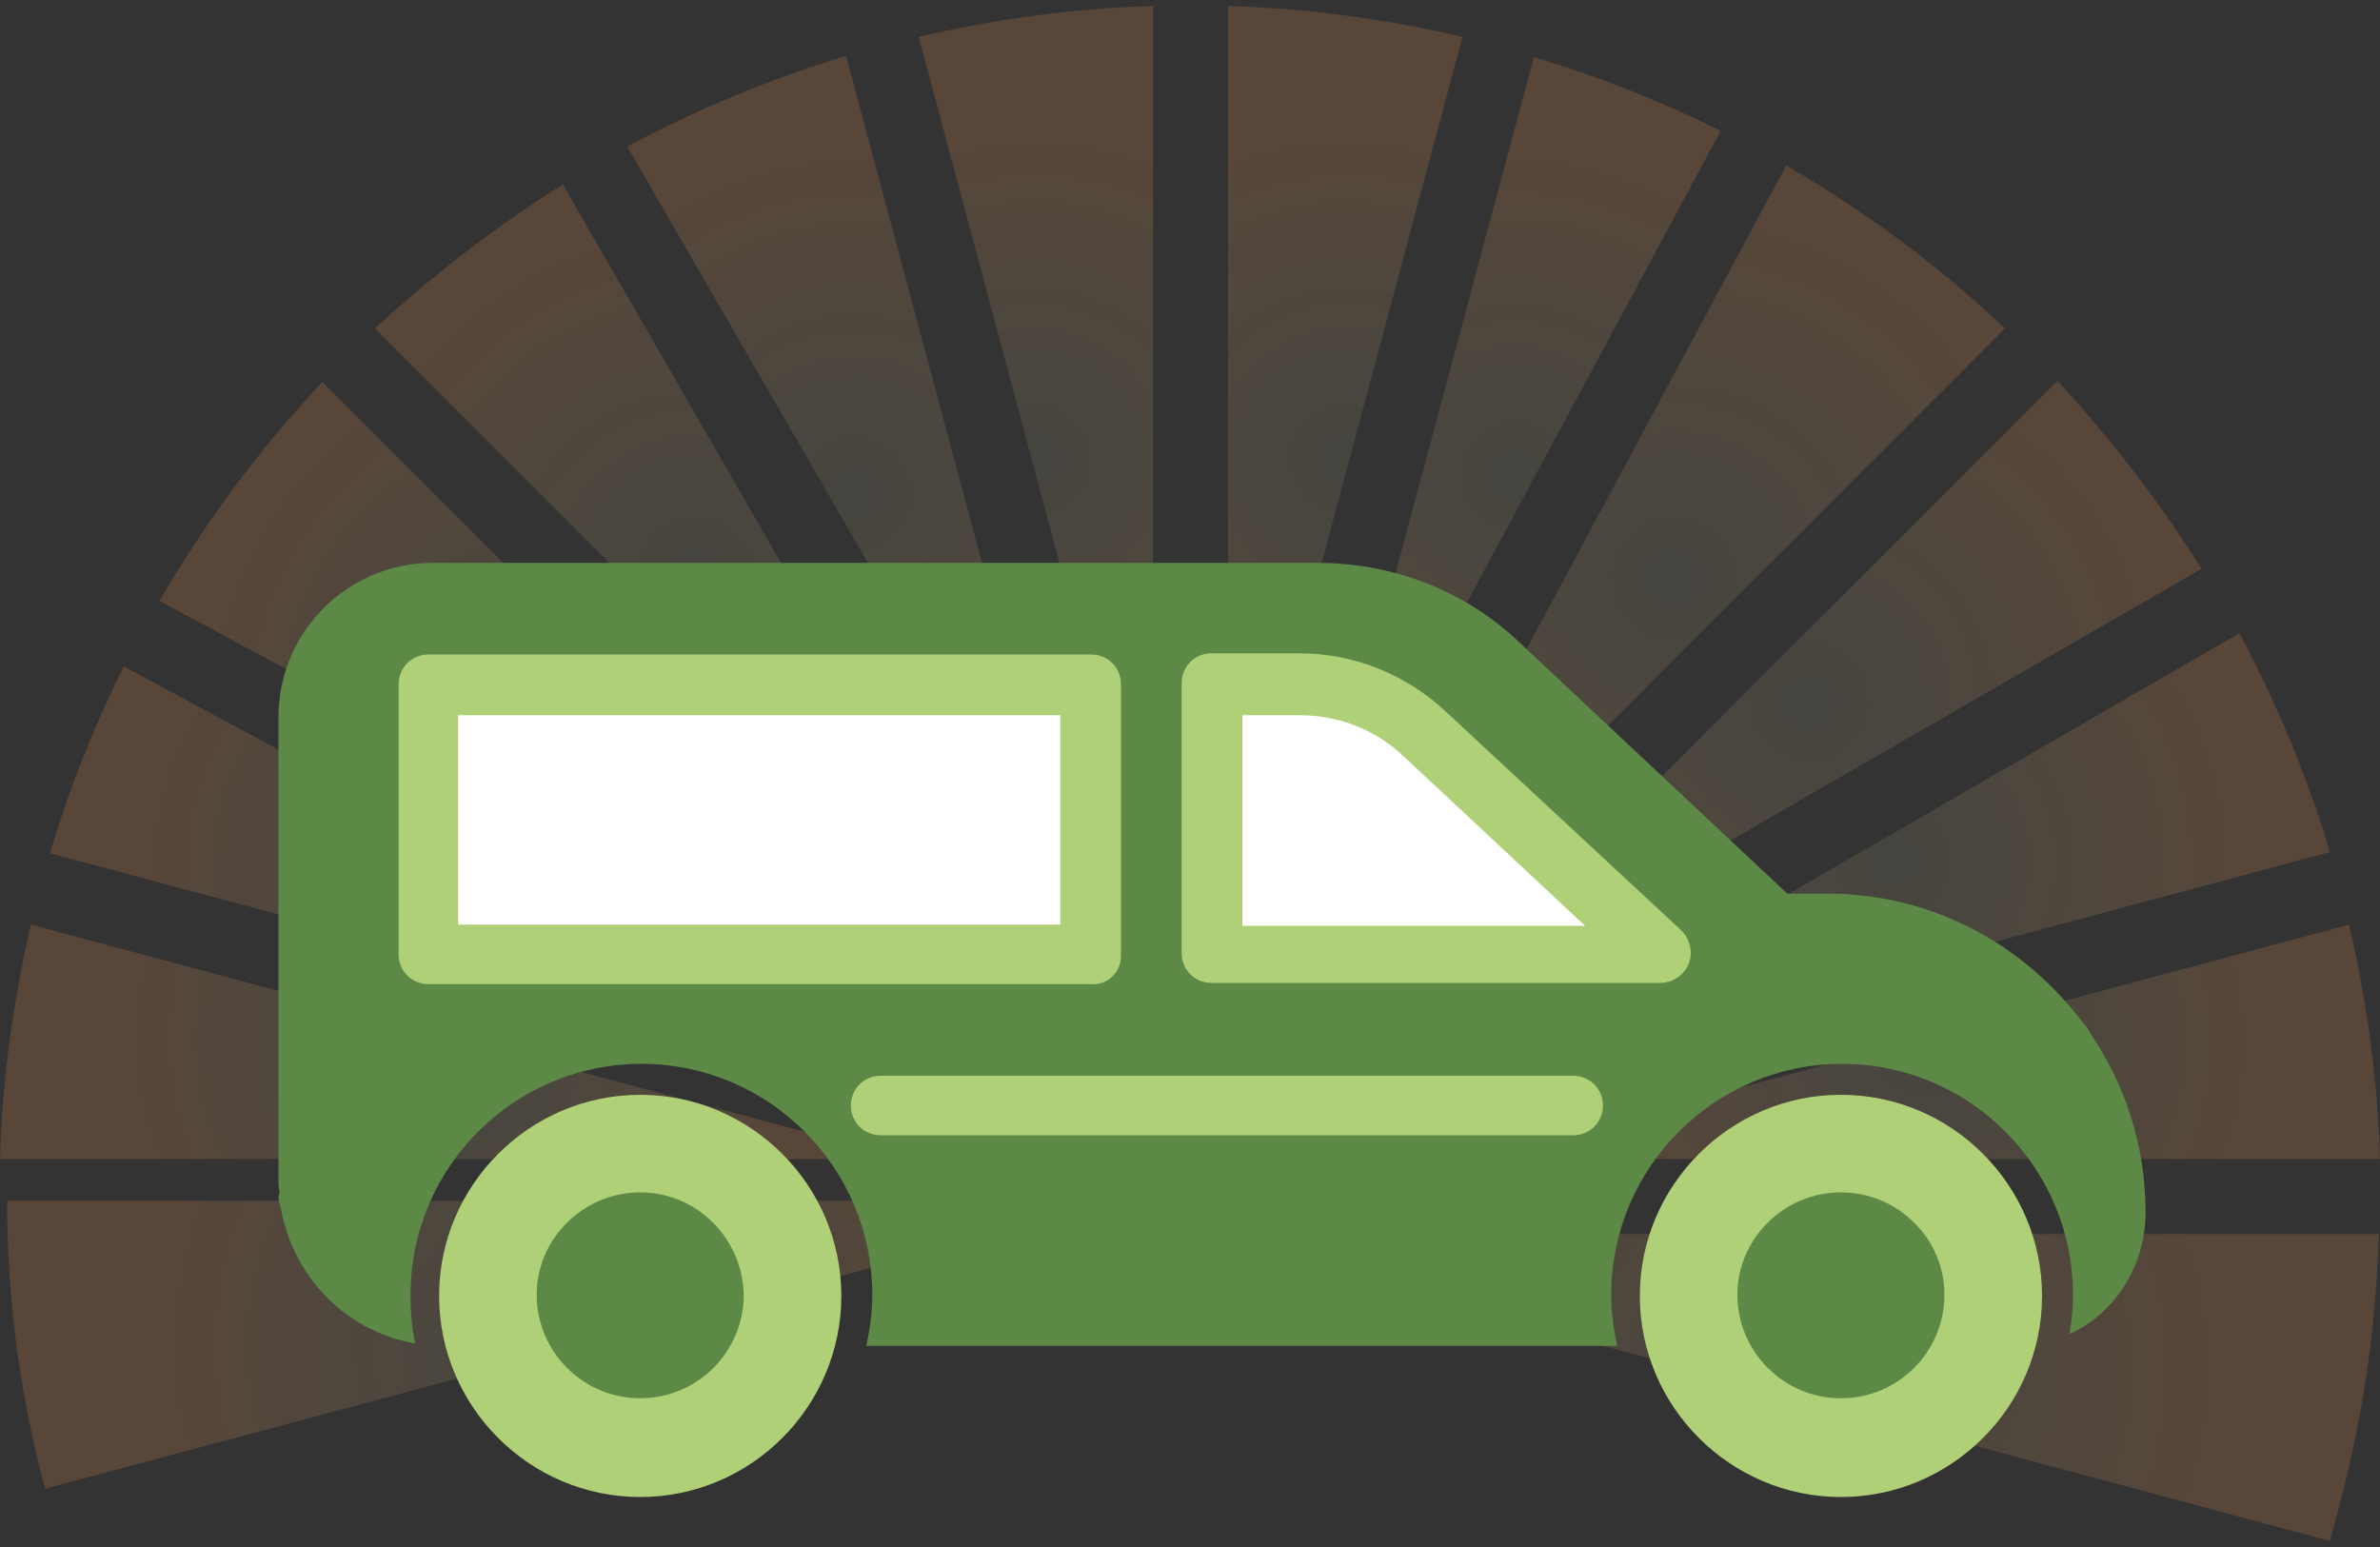
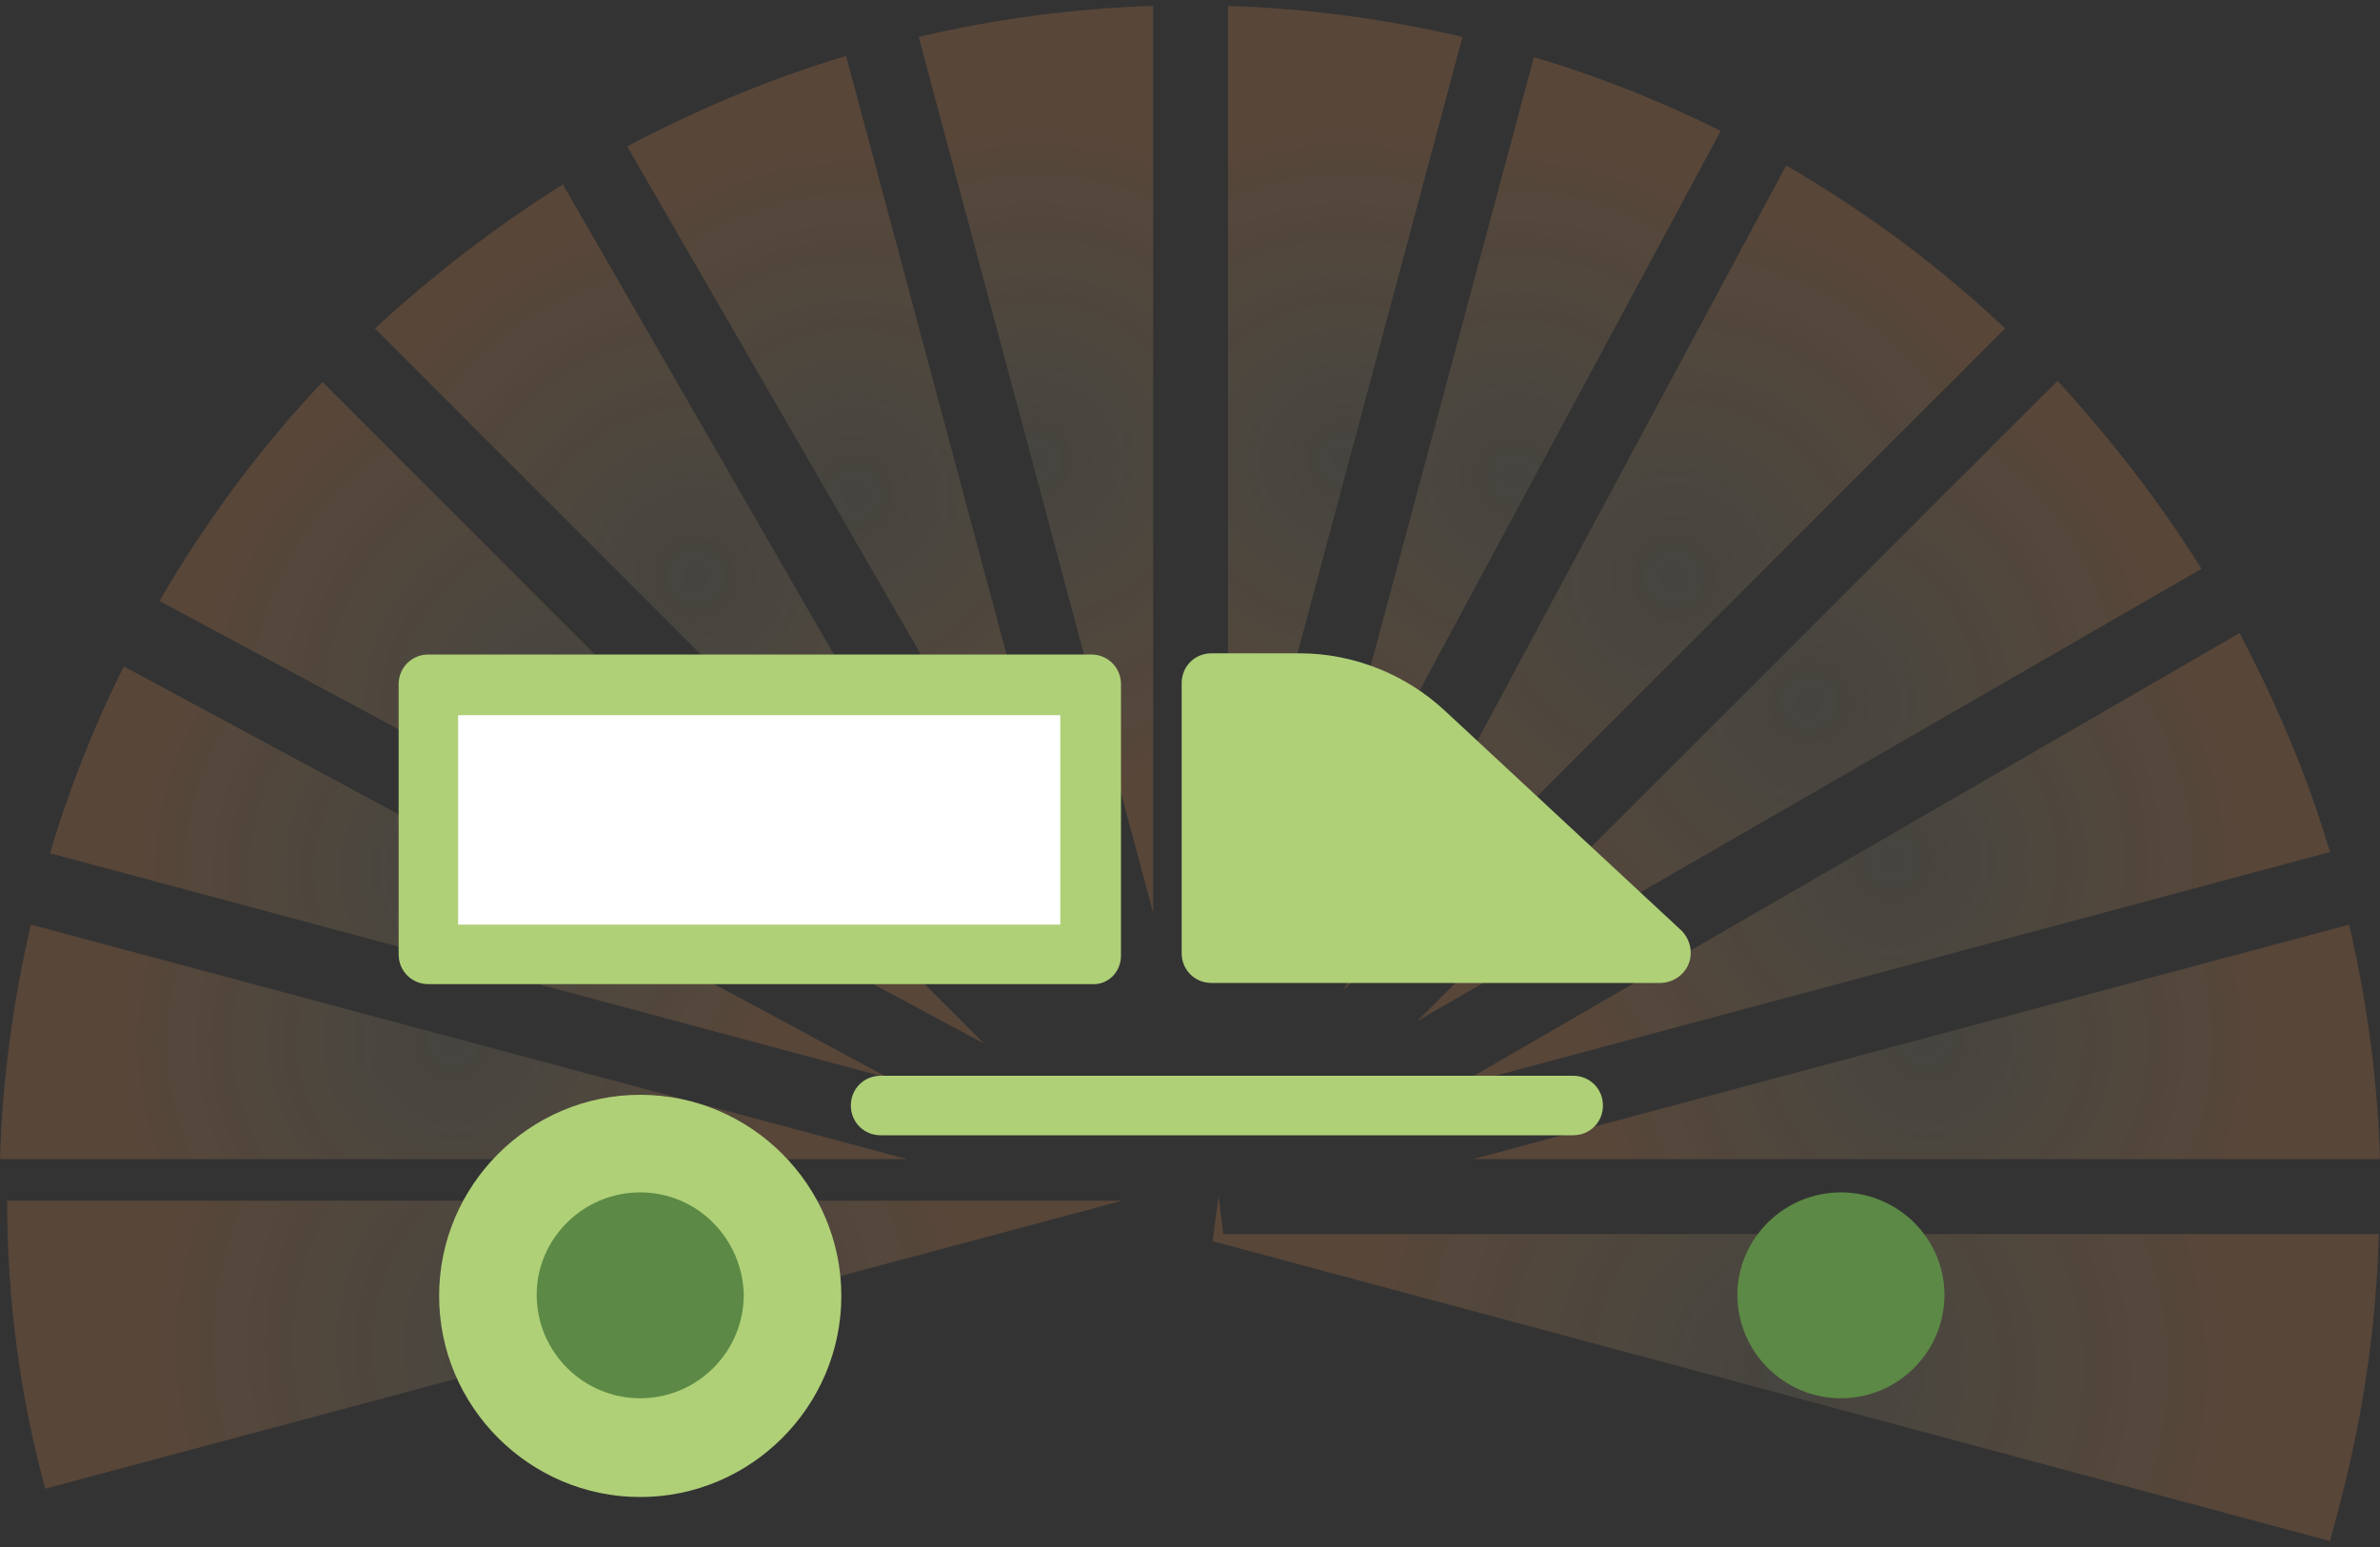
<svg xmlns="http://www.w3.org/2000/svg" version="1.1" x="0px" y="0px" viewBox="0 0 200 130" style="enable-background:new 0 0 200 130;" xml:space="preserve">
  <rect x="0" y="0" width="200" height="130" fill="#333333" stroke="none" />
  <style type="text/css">
	.st0{opacity:2.000000e-02;fill:#162068;}
	.st1{fill:none;stroke:#55548A;stroke-miterlimit:10;}
	.st2{opacity:0.1;fill:#162068;}
	.st3{fill:#5C8945;}
	.st4{fill:#AFD077;}
	.st5{fill:#E99050;}
	.st6{fill:#ECDCA4;}
	.st7{fill:#20222C;}
	.st8{fill:#344254;}
	.st9{fill:#FFFFFF;stroke:#1C1C1C;stroke-width:0.75;stroke-miterlimit:10;}
	.st10{fill:#F9F9F9;}
	.st11{fill:#FFFFFF;}
	.st12{opacity:0.2;fill:url(#SVGID_00000173133443492884766720000013425488443832309423_);}
	.st13{opacity:0.2;fill:url(#SVGID_00000173875360383161333370000003179800792467778963_);}
	.st14{opacity:0.2;fill:url(#SVGID_00000090267957608996199920000013276937286366107270_);}
	.st15{opacity:0.2;fill:url(#SVGID_00000094615186200683597440000003520006988058111395_);}
	.st16{opacity:0.2;fill:url(#SVGID_00000058565073406044403880000001180440959284176570_);}
	.st17{opacity:0.2;fill:url(#SVGID_00000116954192673305134890000003111176407078826372_);}
	.st18{opacity:0.2;fill:url(#SVGID_00000092418345532939894160000015752332125292975800_);}
	.st19{opacity:0.2;fill:url(#SVGID_00000106845066464728567570000015371767952129415296_);}
	.st20{opacity:0.2;fill:url(#SVGID_00000062888203039557810980000007932204136975217299_);}
	.st21{opacity:0.2;fill:url(#SVGID_00000090999696425779819910000001846877757184956855_);}
	.st22{opacity:0.2;fill:url(#SVGID_00000152241849753411074790000005932765626667470248_);}
	.st23{opacity:0.2;fill:url(#SVGID_00000124145868837732745560000005945519005079919806_);}
	.st24{opacity:0.2;fill:url(#SVGID_00000087392147252932326600000014681761918907855035_);}
	.st25{opacity:0.2;fill:url(#SVGID_00000065068912335427475700000001475268002605660596_);}
	.st26{opacity:0.2;fill:url(#SVGID_00000120541625279097050530000000193582767756007311_);}
	.st27{opacity:0.2;fill:url(#SVGID_00000106866106409997061680000012906717981120626317_);}
	.st28{opacity:0.2;fill:url(#SVGID_00000049927318782839834150000015451926167614479265_);}
	.st29{opacity:0.2;fill:url(#SVGID_00000153704333897285344110000004981565366338996106_);}
	.st30{opacity:0.2;fill:url(#SVGID_00000063601495991320703910000008444998197493453452_);}
	.st31{opacity:0.2;fill:url(#SVGID_00000155112838534384568120000015898722836633987493_);}
	.st32{opacity:0.2;fill:url(#SVGID_00000098196811414351373500000016159705196785105315_);}
	.st33{opacity:0.2;fill:url(#SVGID_00000029013445139837412050000015976344776804418183_);}
	.st34{opacity:0.2;fill:url(#SVGID_00000105390766239841327580000002804478009341297053_);}
	.st35{opacity:0.2;fill:url(#SVGID_00000038400216050781200010000010558106526494508437_);}
	.st36{opacity:0.2;fill:url(#SVGID_00000054255154593386261700000003304949273708290205_);}
	.st37{opacity:0.2;fill:url(#SVGID_00000107551100271152827090000016083460420952950411_);}
	.st38{opacity:0.2;fill:url(#SVGID_00000073697388158789030810000005233856084235767455_);}
	.st39{opacity:0.2;fill:url(#SVGID_00000169553115799441102960000005372320283355495611_);}
	.st40{opacity:0.2;fill:url(#SVGID_00000127732565846233497280000013838295530978285463_);}
	.st41{opacity:0.2;fill:url(#SVGID_00000173847666552956131550000004672143153578488234_);}
	.st42{opacity:0.2;fill:url(#SVGID_00000043424023116032698200000001674657350512492955_);}
	.st43{opacity:0.2;fill:url(#SVGID_00000088813904172455659430000007457271409516963730_);}
	.st44{opacity:0.2;fill:url(#SVGID_00000066479965347288174040000007403537901210259362_);}
	.st45{opacity:0.2;fill:url(#SVGID_00000168088916192602035100000017817838695145702276_);}
	.st46{opacity:0.2;fill:url(#SVGID_00000138572404567278869660000016445863108518827168_);}
	.st47{opacity:0.2;fill:url(#SVGID_00000102518695549448018350000010281532868075204241_);}
	.st48{opacity:0.2;fill:url(#SVGID_00000062911196192962651090000016981226413364078227_);}
	.st49{opacity:0.2;fill:url(#SVGID_00000125592054525424946010000004097137882914347425_);}
	.st50{opacity:0.2;fill:url(#SVGID_00000113343695973701561040000000549333877319626424_);}
	.st51{opacity:0.2;fill:url(#SVGID_00000034794017097321914660000008805674718081704872_);}
	.st52{opacity:0.2;fill:url(#SVGID_00000061454621599827807480000007285199231881037725_);}
	.st53{opacity:0.2;fill:url(#SVGID_00000047776628107266892020000007845897949377562780_);}
	.st54{opacity:0.2;fill:url(#SVGID_00000008833585153984717330000000298651280318742705_);}
	.st55{opacity:0.2;fill:url(#SVGID_00000005242359751533713860000006598148868617131182_);}
	.st56{opacity:0.2;fill:url(#SVGID_00000031199817795222514080000015302779776825657504_);}
	.st57{opacity:0.2;fill:url(#SVGID_00000149345966909526884200000010442310466521444259_);}
	.st58{opacity:0.2;fill:url(#SVGID_00000014616151871298809090000017079872403082901685_);}
	.st59{opacity:0.2;fill:url(#SVGID_00000055680222865949806080000013645193958823467409_);}
	.st60{opacity:0.2;fill:url(#SVGID_00000067199471113932578640000005059991790249412024_);}
	.st61{opacity:0.2;fill:url(#SVGID_00000183244492851245344580000008953576759566098090_);}
	.st62{opacity:0.2;fill:url(#SVGID_00000103983127945798755420000004105515291561902222_);}
	.st63{opacity:0.2;fill:url(#SVGID_00000145759803572570763490000005039956747611878840_);}
	.st64{opacity:0.2;fill:url(#SVGID_00000109726030332991831690000007410091800635494530_);}
	.st65{opacity:0.2;fill:url(#SVGID_00000119088129126487176500000013051813598283627660_);}
	.st66{opacity:0.2;fill:url(#SVGID_00000170260685713610076240000006241006450823423901_);}
	.st67{opacity:0.2;fill:url(#SVGID_00000086652169998256866140000002728502331751532970_);}
	.st68{opacity:0.6;}
	.st69{opacity:0.2;fill:url(#SVGID_00000152944938325314151350000004339784735232203191_);}
	.st70{opacity:0.2;fill:url(#SVGID_00000085929110403816890650000008203385436225309878_);}
	.st71{opacity:0.2;fill:url(#SVGID_00000150067770780753921750000003157265164751420848_);}
	.st72{opacity:0.2;fill:url(#SVGID_00000164481860815998078280000004505503390813459899_);}
	.st73{opacity:0.2;fill:url(#SVGID_00000042004120828830584990000016079891633489231027_);}
	.st74{opacity:0.2;fill:url(#SVGID_00000081611285650521711300000000135890202903011237_);}
	.st75{opacity:0.2;fill:url(#SVGID_00000084521674829197770570000008356870155132366474_);}
	.st76{opacity:0.2;fill:url(#SVGID_00000041281485728276711630000016745071429737936263_);}
	.st77{opacity:0.2;fill:url(#SVGID_00000152252650571862135430000014022526452259980435_);}
	.st78{opacity:0.2;fill:url(#SVGID_00000106847288930291929730000014934463111388007081_);}
	.st79{opacity:0.2;fill:url(#SVGID_00000021814449381712469000000010370476280796132271_);}
	.st80{opacity:0.2;fill:url(#SVGID_00000026851936629272671950000012978937994608898743_);}
	.st81{opacity:0.2;fill:url(#SVGID_00000102506817173874719440000009131529156964653443_);}
	.st82{opacity:0.2;fill:url(#SVGID_00000108310720574922279040000008462981380874193574_);}
	.st83{fill:#F2F3F4;}
	.st84{fill:#6B4847;}
	.st85{fill:#E6EAED;}
	.st86{opacity:0.1;fill:url(#SVGID_00000062907794607655404280000018240287981069179563_);}
	.st87{opacity:0.1;fill:url(#SVGID_00000033328348888105609510000016582189875558659727_);}
	.st88{opacity:0.1;fill:url(#SVGID_00000124846180155271018530000006259867722321897364_);}
	.st89{opacity:0.1;fill:url(#SVGID_00000035531682684025941820000002962981545846507158_);}
	.st90{opacity:0.1;fill:url(#SVGID_00000065775259538442763000000005989976675381638320_);}
	.st91{opacity:0.1;fill:url(#SVGID_00000091720063720208594380000017996965427450989749_);}
	.st92{opacity:0.1;fill:url(#SVGID_00000050660757485156214780000013976700056863855524_);}
	.st93{opacity:0.1;fill:url(#SVGID_00000124161908435173429050000002139956782753770629_);}
	.st94{opacity:0.1;fill:url(#SVGID_00000039829275880974269620000018339397728010753169_);}
	.st95{fill:#D9EDA9;}
	.st96{opacity:0.2;fill:url(#SVGID_00000080893224319103036010000013464626812807958929_);}
	.st97{opacity:0.2;fill:url(#SVGID_00000005965301114275796740000008582028912525757111_);}
	.st98{opacity:0.2;fill:url(#SVGID_00000040548844580590677050000017666814946096318640_);}
	.st99{opacity:0.2;fill:url(#SVGID_00000109000973214945241240000008119307891043555457_);}
	.st100{opacity:0.2;fill:url(#SVGID_00000045610752390235794640000017752331121696662145_);}
	.st101{opacity:0.2;fill:url(#SVGID_00000150102116803107278840000008433610639351486106_);}
	.st102{opacity:0.2;fill:url(#SVGID_00000166671726092056394140000017898445068410119325_);}
	.st103{opacity:0.2;fill:url(#SVGID_00000085222973071724883610000006508053477880036752_);}
	.st104{opacity:0.2;fill:url(#SVGID_00000116933750065569383430000002703043750584308649_);}
	.st105{opacity:0.2;fill:url(#SVGID_00000167366927675181051700000008082874513041008256_);}
	.st106{opacity:0.2;fill:url(#SVGID_00000128484830649871000250000012418001238325855363_);}
	.st107{opacity:0.2;fill:url(#SVGID_00000000918163060709286120000006783418080652309181_);}
	.st108{opacity:0.2;fill:url(#SVGID_00000013900182171282129890000006240376301632987776_);}
	.st109{opacity:0.2;fill:url(#SVGID_00000110446503550110772140000003618598137979009206_);}
	.st110{opacity:0.2;fill:url(#SVGID_00000067955407974188377550000009397089656967809161_);}
	.st111{opacity:0.2;fill:url(#SVGID_00000120539605060666914140000010213491523734545844_);}
	.st112{opacity:0.2;fill:url(#SVGID_00000140003121812265945920000006310944322312218803_);}
	.st113{opacity:0.2;fill:url(#SVGID_00000098938914365844725990000014103521669320543910_);}
	.st114{opacity:0.2;fill:url(#SVGID_00000037652046836028514020000002705148905520256688_);}
	.st115{opacity:0.2;fill:url(#SVGID_00000132084860377842812120000003706145269860971673_);}
	.st116{opacity:0.2;fill:url(#SVGID_00000162317554967644831330000005600218991800589238_);}
	.st117{opacity:0.2;fill:url(#SVGID_00000042723581919107804500000008613348862620121732_);}
	.st118{opacity:0.2;fill:url(#SVGID_00000094602619101475847230000008680767421404019110_);}
	.st119{opacity:0.2;fill:url(#SVGID_00000133521146107311336280000016455334141333774239_);}
	.st120{opacity:0.2;fill:url(#SVGID_00000112609753482438659630000001869902483266876071_);}
	.st121{opacity:0.2;fill:url(#SVGID_00000151531125685075093000000001398734536928032140_);}
	.st122{opacity:0.2;fill:url(#SVGID_00000059998619652185242090000001688101373727443100_);}
	.st123{opacity:0.2;fill:url(#SVGID_00000120537099490348826340000007141372190938023059_);}
	.st124{opacity:0.2;fill:url(#SVGID_00000079475494577359863290000015058170237074890404_);}
	.st125{opacity:0.2;fill:url(#SVGID_00000011006967472791060220000010663575882693854354_);}
	.st126{opacity:0.2;fill:url(#SVGID_00000078731208839453347560000005006824956978004665_);}
	.st127{opacity:0.2;fill:url(#SVGID_00000098927230172717907850000002366841604251450011_);}
	.st128{opacity:0.2;fill:url(#SVGID_00000079450626054415657160000016084683814493524137_);}
	.st129{opacity:0.2;fill:url(#SVGID_00000143580879265339693560000008728381776547407244_);}
	.st130{opacity:0.2;fill:url(#SVGID_00000021833640474562494050000007670004234451998641_);}
	.st131{opacity:0.2;fill:url(#SVGID_00000029766421945128140490000010368238268542888841_);}
	.st132{opacity:0.2;fill:url(#SVGID_00000073717838271963827880000012039702731781211827_);}
	.st133{opacity:0.2;fill:url(#SVGID_00000128457952922186672660000011017656785458778289_);}
	.st134{opacity:0.2;fill:url(#SVGID_00000140737169808014968880000015614872020719295652_);}
	.st135{opacity:0.2;fill:url(#SVGID_00000136409365076919758370000001811899136592197286_);}
	.st136{opacity:0.2;fill:url(#SVGID_00000153673274513205115640000009549171209272411009_);}
	.st137{opacity:0.2;fill:url(#SVGID_00000032650795654172373330000016931664611135014312_);}
	.st138{opacity:0.2;fill:url(#SVGID_00000084506429082494070320000000734073797299966139_);}
	.st139{opacity:0.2;fill:url(#SVGID_00000136386586338851048840000004641640271780121527_);}
	.st140{opacity:0.2;fill:url(#SVGID_00000140008194986134003080000004994553255536373682_);}
	.st141{opacity:0.2;fill:url(#SVGID_00000140702502919156640070000007577909724880176286_);}
	.st142{opacity:0.2;fill:url(#SVGID_00000083788739328249948660000003087197475234634924_);}
	.st143{opacity:0.2;fill:url(#SVGID_00000105398191163942643230000015866219004017709748_);}
	.st144{opacity:0.2;fill:url(#SVGID_00000169527802236240890810000004131668317859235720_);}
	.st145{opacity:0.2;fill:url(#SVGID_00000075145701605858124520000013132621814364569278_);}
	.st146{opacity:0.2;fill:url(#SVGID_00000133529071817715635080000012339181519729987775_);}
	.st147{opacity:0.2;fill:url(#SVGID_00000013185981860522950000000013897918454404264888_);}
	.st148{opacity:0.2;fill:url(#SVGID_00000072265420028534703570000017326610843488529334_);}
	.st149{opacity:0.2;fill:url(#SVGID_00000118398198223296677020000014713674072359259029_);}
	.st150{opacity:0.2;fill:url(#SVGID_00000041976583590353993060000013456367571262920854_);}
	.st151{opacity:0.2;fill:url(#SVGID_00000119832376809475561160000014877708916646948785_);}
	.st152{opacity:0.2;fill:url(#SVGID_00000183928419658600209110000016478050096730761130_);}
	.st153{opacity:0.2;fill:url(#SVGID_00000131363613082267684600000013681044325855448231_);}
	.st154{opacity:0.2;fill:url(#SVGID_00000105409250601544565530000011559945208140857768_);}
	.st155{opacity:0.2;fill:url(#SVGID_00000050620730827483413980000007292445008852422829_);}
	.st156{opacity:0.2;fill:url(#SVGID_00000064336148392335855560000011517510952320982914_);}
	.st157{opacity:0.2;fill:url(#SVGID_00000139256552590176810510000011673345019027733936_);}
	.st158{opacity:0.2;fill:url(#SVGID_00000041277248820806352990000007619352180787306112_);}
	.st159{opacity:0.2;fill:url(#SVGID_00000090263135168085786070000001357638513359260033_);}
	.st160{opacity:0.2;fill:url(#SVGID_00000034790996352901157370000001256307863640831674_);}
	.st161{opacity:0.2;fill:url(#SVGID_00000163794325499525293790000007237453593019854753_);}
	.st162{opacity:0.2;fill:url(#SVGID_00000108284112315938215590000011762892621222510512_);}
	.st163{opacity:0.2;fill:url(#SVGID_00000178181849157681127030000016189412308996598660_);}
	.st164{opacity:0.2;fill:url(#SVGID_00000160909745091615517190000003919675681416191108_);}
	.st165{opacity:0.2;fill:url(#SVGID_00000016042089041196675960000015910873670807873691_);}
	.st166{opacity:0.1;fill:url(#SVGID_00000074401859457429833150000007843906585813040022_);}
	.st167{opacity:0.1;fill:url(#SVGID_00000049201944223770362150000001765170914679446956_);}
	.st168{opacity:0.1;fill:url(#SVGID_00000117642946679911945640000007037644876423721391_);}
	.st169{opacity:0.1;fill:url(#SVGID_00000070829210995467984300000014646821205240369820_);}
	.st170{opacity:0.1;fill:url(#SVGID_00000093173848980787337930000015399398563265489588_);}
	.st171{opacity:0.1;fill:url(#SVGID_00000047023373972611396640000002319360955256630204_);}
	.st172{opacity:0.1;fill:url(#SVGID_00000010292850146132553730000000935477498550166401_);}
	.st173{opacity:0.1;fill:url(#SVGID_00000117661240566271228610000018000114703298305950_);}
	.st174{opacity:0.1;fill:url(#SVGID_00000038391850133459574520000009687216274239836322_);}
	.st175{clip-path:url(#SVGID_00000086667588128145002570000013148865972056030370_);fill:#846C5E;}
	.st176{opacity:0.8;clip-path:url(#SVGID_00000086667588128145002570000013148865972056030370_);}
	.st177{opacity:0.3;clip-path:url(#SVGID_00000086667588128145002570000013148865972056030370_);fill:#E99050;}
</style>
  <g id="Capa_2">
</g>
  <g id="Layer_1">
    <g>
      <g>
        <radialGradient id="SVGID_00000111912590005359422790000004078147976888214445_" cx="71.76" cy="41.531" r="29.287" gradientUnits="userSpaceOnUse">
          <stop offset="0" style="stop-color:#ECDCA4;stop-opacity:0.5" />
          <stop offset="1" style="stop-color:#E99050" />
        </radialGradient>
        <path style="opacity:0.2;fill:url(#SVGID_00000111912590005359422790000004078147976888214445_);" d="M71.1,4.7     c-6.4,1.9-12.5,4.5-18.4,7.6l38.1,65.9L71.1,4.7z" />
        <radialGradient id="SVGID_00000106847287760972220980000002647290673785963149_" cx="38.077" cy="87.538" r="27.812" gradientUnits="userSpaceOnUse">
          <stop offset="0" style="stop-color:#ECDCA4;stop-opacity:0.5" />
          <stop offset="1" style="stop-color:#E99050" />
        </radialGradient>
        <path style="opacity:0.2;fill:url(#SVGID_00000106847287760972220980000002647290673785963149_);" d="M2.6,77.7     C1.1,84.1,0.2,90.7,0,97.4h76.2L2.6,77.7z" />
        <radialGradient id="SVGID_00000067231039562427098490000011953905954996251576_" cx="127.298" cy="39.998" r="27.762" gradientUnits="userSpaceOnUse">
          <stop offset="0" style="stop-color:#ECDCA4;stop-opacity:0.5" />
          <stop offset="1" style="stop-color:#E99050" />
        </radialGradient>
        <path style="opacity:0.2;fill:url(#SVGID_00000067231039562427098490000011953905954996251576_);" d="M144.6,11     c-5-2.5-10.3-4.6-15.7-6.2L110,75.3L144.6,11z" />
        <radialGradient id="SVGID_00000121988970791630144590000005105649514552460445_" cx="112.995" cy="38.612" r="27.813" gradientUnits="userSpaceOnUse">
          <stop offset="0" style="stop-color:#ECDCA4;stop-opacity:0.5" />
          <stop offset="1" style="stop-color:#E99050" />
        </radialGradient>
        <path style="opacity:0.2;fill:url(#SVGID_00000121988970791630144590000005105649514552460445_);" d="M122.9,3.1     c-6.4-1.5-13.1-2.4-19.7-2.6v76.2L122.9,3.1z" />
        <radialGradient id="SVGID_00000019645627285461171080000006670983116145346178_" cx="39.463" cy="73.235" r="27.76" gradientUnits="userSpaceOnUse">
          <stop offset="0" style="stop-color:#ECDCA4;stop-opacity:0.5" />
          <stop offset="1" style="stop-color:#E99050" />
        </radialGradient>
        <path style="opacity:0.2;fill:url(#SVGID_00000019645627285461171080000006670983116145346178_);" d="M10.4,56     c-2.5,5-4.6,10.3-6.2,15.7l70.5,18.9L10.4,56z" />
        <radialGradient id="SVGID_00000112592050662448897210000001039753166102612916_" cx="48.059" cy="59.874" r="31.404" gradientUnits="userSpaceOnUse">
          <stop offset="0" style="stop-color:#ECDCA4;stop-opacity:0.5" />
          <stop offset="1" style="stop-color:#E99050" />
        </radialGradient>
        <path style="opacity:0.2;fill:url(#SVGID_00000112592050662448897210000001039753166102612916_);" d="M27.1,32.1     c-5.3,5.6-9.8,11.7-13.7,18.4l69.3,37.2L27.1,32.1z" />
        <radialGradient id="SVGID_00000069389655798912733290000009646234837998149043_" cx="58.45" cy="48.488" r="30.09" gradientUnits="userSpaceOnUse">
          <stop offset="0" style="stop-color:#ECDCA4;stop-opacity:0.5" />
          <stop offset="1" style="stop-color:#E99050" />
        </radialGradient>
        <path style="opacity:0.2;fill:url(#SVGID_00000069389655798912733290000009646234837998149043_);" d="M47.3,15.5     c-5.6,3.5-10.9,7.6-15.8,12.1l53.8,53.8L47.3,15.5z" />
        <radialGradient id="SVGID_00000173850004396954243650000015240464418949861821_" cx="140.659" cy="48.592" r="31.404" gradientUnits="userSpaceOnUse">
          <stop offset="0" style="stop-color:#ECDCA4;stop-opacity:0.5" />
          <stop offset="1" style="stop-color:#E99050" />
        </radialGradient>
        <path style="opacity:0.2;fill:url(#SVGID_00000173850004396954243650000015240464418949861821_);" d="M168.5,27.6     c-5.6-5.3-11.7-9.8-18.4-13.7l-37.2,69.3L168.5,27.6z" />
        <radialGradient id="SVGID_00000043446659297473737400000003792201956598105528_" cx="150.975" cy="114.998" r="36.144" gradientUnits="userSpaceOnUse">
          <stop offset="0" style="stop-color:#ECDCA4;stop-opacity:0.5" />
          <stop offset="1" style="stop-color:#E99050" />
        </radialGradient>
        <path style="opacity:0.2;fill:url(#SVGID_00000043446659297473737400000003792201956598105528_);" d="M102.4,100.5l-0.5,3.8     l93.9,25.2l0.9-3.4c1.9-7.3,3-14.8,3.2-22.4h-97.1L102.4,100.5z" />
        <radialGradient id="SVGID_00000067210656771835604840000016438944130570266030_" cx="161.923" cy="87.538" r="27.812" gradientUnits="userSpaceOnUse">
          <stop offset="0" style="stop-color:#ECDCA4;stop-opacity:0.5" />
          <stop offset="1" style="stop-color:#E99050" />
        </radialGradient>
        <path style="opacity:0.2;fill:url(#SVGID_00000067210656771835604840000016438944130570266030_);" d="M200,97.4     c-0.2-6.7-1.1-13.3-2.6-19.7l-73.6,19.7H200z" />
        <radialGradient id="SVGID_00000008867864634944045670000004357871947565604245_" cx="152.046" cy="58.983" r="30.09" gradientUnits="userSpaceOnUse">
          <stop offset="0" style="stop-color:#ECDCA4;stop-opacity:0.5" />
          <stop offset="1" style="stop-color:#E99050" />
        </radialGradient>
-         <path style="opacity:0.2;fill:url(#SVGID_00000008867864634944045670000004357871947565604245_);" d="M185,47.8     c-3.5-5.6-7.6-10.9-12.1-15.8l-53.8,53.8L185,47.8z" />
+         <path style="opacity:0.2;fill:url(#SVGID_00000008867864634944045670000004357871947565604245_);" d="M185,47.8     c-3.5-5.6-7.6-10.9-12.1-15.8l-53.8,53.8z" />
        <radialGradient id="SVGID_00000016073921728850596340000017310340781053927854_" cx="159.003" cy="72.293" r="29.286" gradientUnits="userSpaceOnUse">
          <stop offset="0" style="stop-color:#ECDCA4;stop-opacity:0.5" />
          <stop offset="1" style="stop-color:#E99050" />
        </radialGradient>
        <path style="opacity:0.2;fill:url(#SVGID_00000016073921728850596340000017310340781053927854_);" d="M195.8,71.6     c-1.9-6.4-4.5-12.5-7.6-18.4l-65.9,38.1L195.8,71.6z" />
        <radialGradient id="SVGID_00000023990459527709328450000008356411840887614378_" cx="87.004" cy="38.611" r="27.813" gradientUnits="userSpaceOnUse">
          <stop offset="0" style="stop-color:#ECDCA4;stop-opacity:0.5" />
          <stop offset="1" style="stop-color:#E99050" />
        </radialGradient>
        <path style="opacity:0.2;fill:url(#SVGID_00000023990459527709328450000008356411840887614378_);" d="M96.9,0.5     c-6.7,0.2-13.3,1.1-19.7,2.6l19.7,73.6V0.5z" />
        <radialGradient id="SVGID_00000026164037496503212640000001967274177356517301_" cx="47.4" cy="113.034" r="34.212" gradientUnits="userSpaceOnUse">
          <stop offset="0" style="stop-color:#ECDCA4;stop-opacity:0.5" />
          <stop offset="1" style="stop-color:#E99050" />
        </radialGradient>
        <path style="opacity:0.2;fill:url(#SVGID_00000026164037496503212640000001967274177356517301_);" d="M0.6,100.9     c0,8.4,1.1,16.5,3.2,24.2l90.5-24.2H0.6z" />
      </g>
      <g>
-         <path class="st3" d="M180.3,101.9c0-5.6-1.7-10.7-4.6-15c-0.2-0.4-0.4-0.7-0.7-1c-4.9-6.5-12.6-10.8-21.4-10.8h-3.4l-22.5-21.1     c-4.6-4.4-10.7-6.7-17-6.7H36.4c-7.2,0-13,5.8-13,13v38.8c0,0.4,0,0.7,0.1,1.1c0,0.1-0.1,0.2-0.1,0.3c0,0.4,0.1,0.7,0.2,1     c1,5.8,5.5,10.4,11.3,11.4c-0.3-1.3-0.4-2.7-0.4-4.1c0-10.7,8.7-19.4,19.4-19.4c10.7,0,19.4,8.7,19.4,19.4c0,1.5-0.2,2.9-0.5,4.3     h63.1c-0.3-1.4-0.5-2.8-0.5-4.3c0-10.7,8.7-19.4,19.4-19.4c10.7,0,19.4,8.7,19.4,19.4c0,1.1-0.1,2.2-0.3,3.3     C177.7,110.4,180.3,106.4,180.3,101.9z" />
        <path class="st4" d="M121.5,59.8c-3.3-3.1-7.7-4.9-12.3-4.9h-7.4c-1.4,0-2.5,1.1-2.5,2.5v22.7c0,1.4,1.1,2.5,2.5,2.5h37.7     c1,0,2-0.6,2.4-1.6c0.4-1,0.1-2.1-0.6-2.8L121.5,59.8z" />
        <path class="st4" d="M94.2,80.3V57.5c0-1.4-1.1-2.5-2.5-2.5H36c-1.4,0-2.5,1.1-2.5,2.5v22.7c0,1.4,1.1,2.5,2.5,2.5h55.7     C93.1,82.8,94.2,81.7,94.2,80.3z" />
        <path class="st4" d="M53.8,92c-9.3,0-16.9,7.6-16.9,16.9c0,9.3,7.6,16.9,16.9,16.9s16.9-7.6,16.9-16.9C70.7,99.6,63.1,92,53.8,92     z" />
-         <path class="st4" d="M154.7,92c-9.3,0-16.9,7.6-16.9,16.9c0,9.3,7.6,16.9,16.9,16.9c9.3,0,16.9-7.6,16.9-16.9     C171.6,99.6,164,92,154.7,92z" />
        <path class="st4" d="M132.2,90.4H74c-1.4,0-2.5,1.1-2.5,2.5c0,1.4,1.1,2.5,2.5,2.5h58.2c1.4,0,2.5-1.1,2.5-2.5     C134.7,91.5,133.6,90.4,132.2,90.4z" />
        <path class="st11" d="M89.2,77.7H38.5V60.1h50.6V77.7z" />
-         <path class="st11" d="M104.4,77.7V60.1h4.8c3.3,0,6.4,1.2,8.8,3.5l15.2,14.2H104.4z" />
        <path class="st3" d="M154.7,100.2c-4.8,0-8.7,3.9-8.7,8.6c0,4.8,3.9,8.7,8.7,8.7s8.7-3.9,8.7-8.7     C163.4,104.1,159.5,100.2,154.7,100.2z" />
        <path class="st3" d="M53.8,100.2c-4.8,0-8.7,3.9-8.7,8.6c0,4.8,3.9,8.7,8.7,8.7s8.7-3.9,8.7-8.7     C62.4,104.1,58.6,100.2,53.8,100.2z" />
      </g>
    </g>
  </g>
</svg>